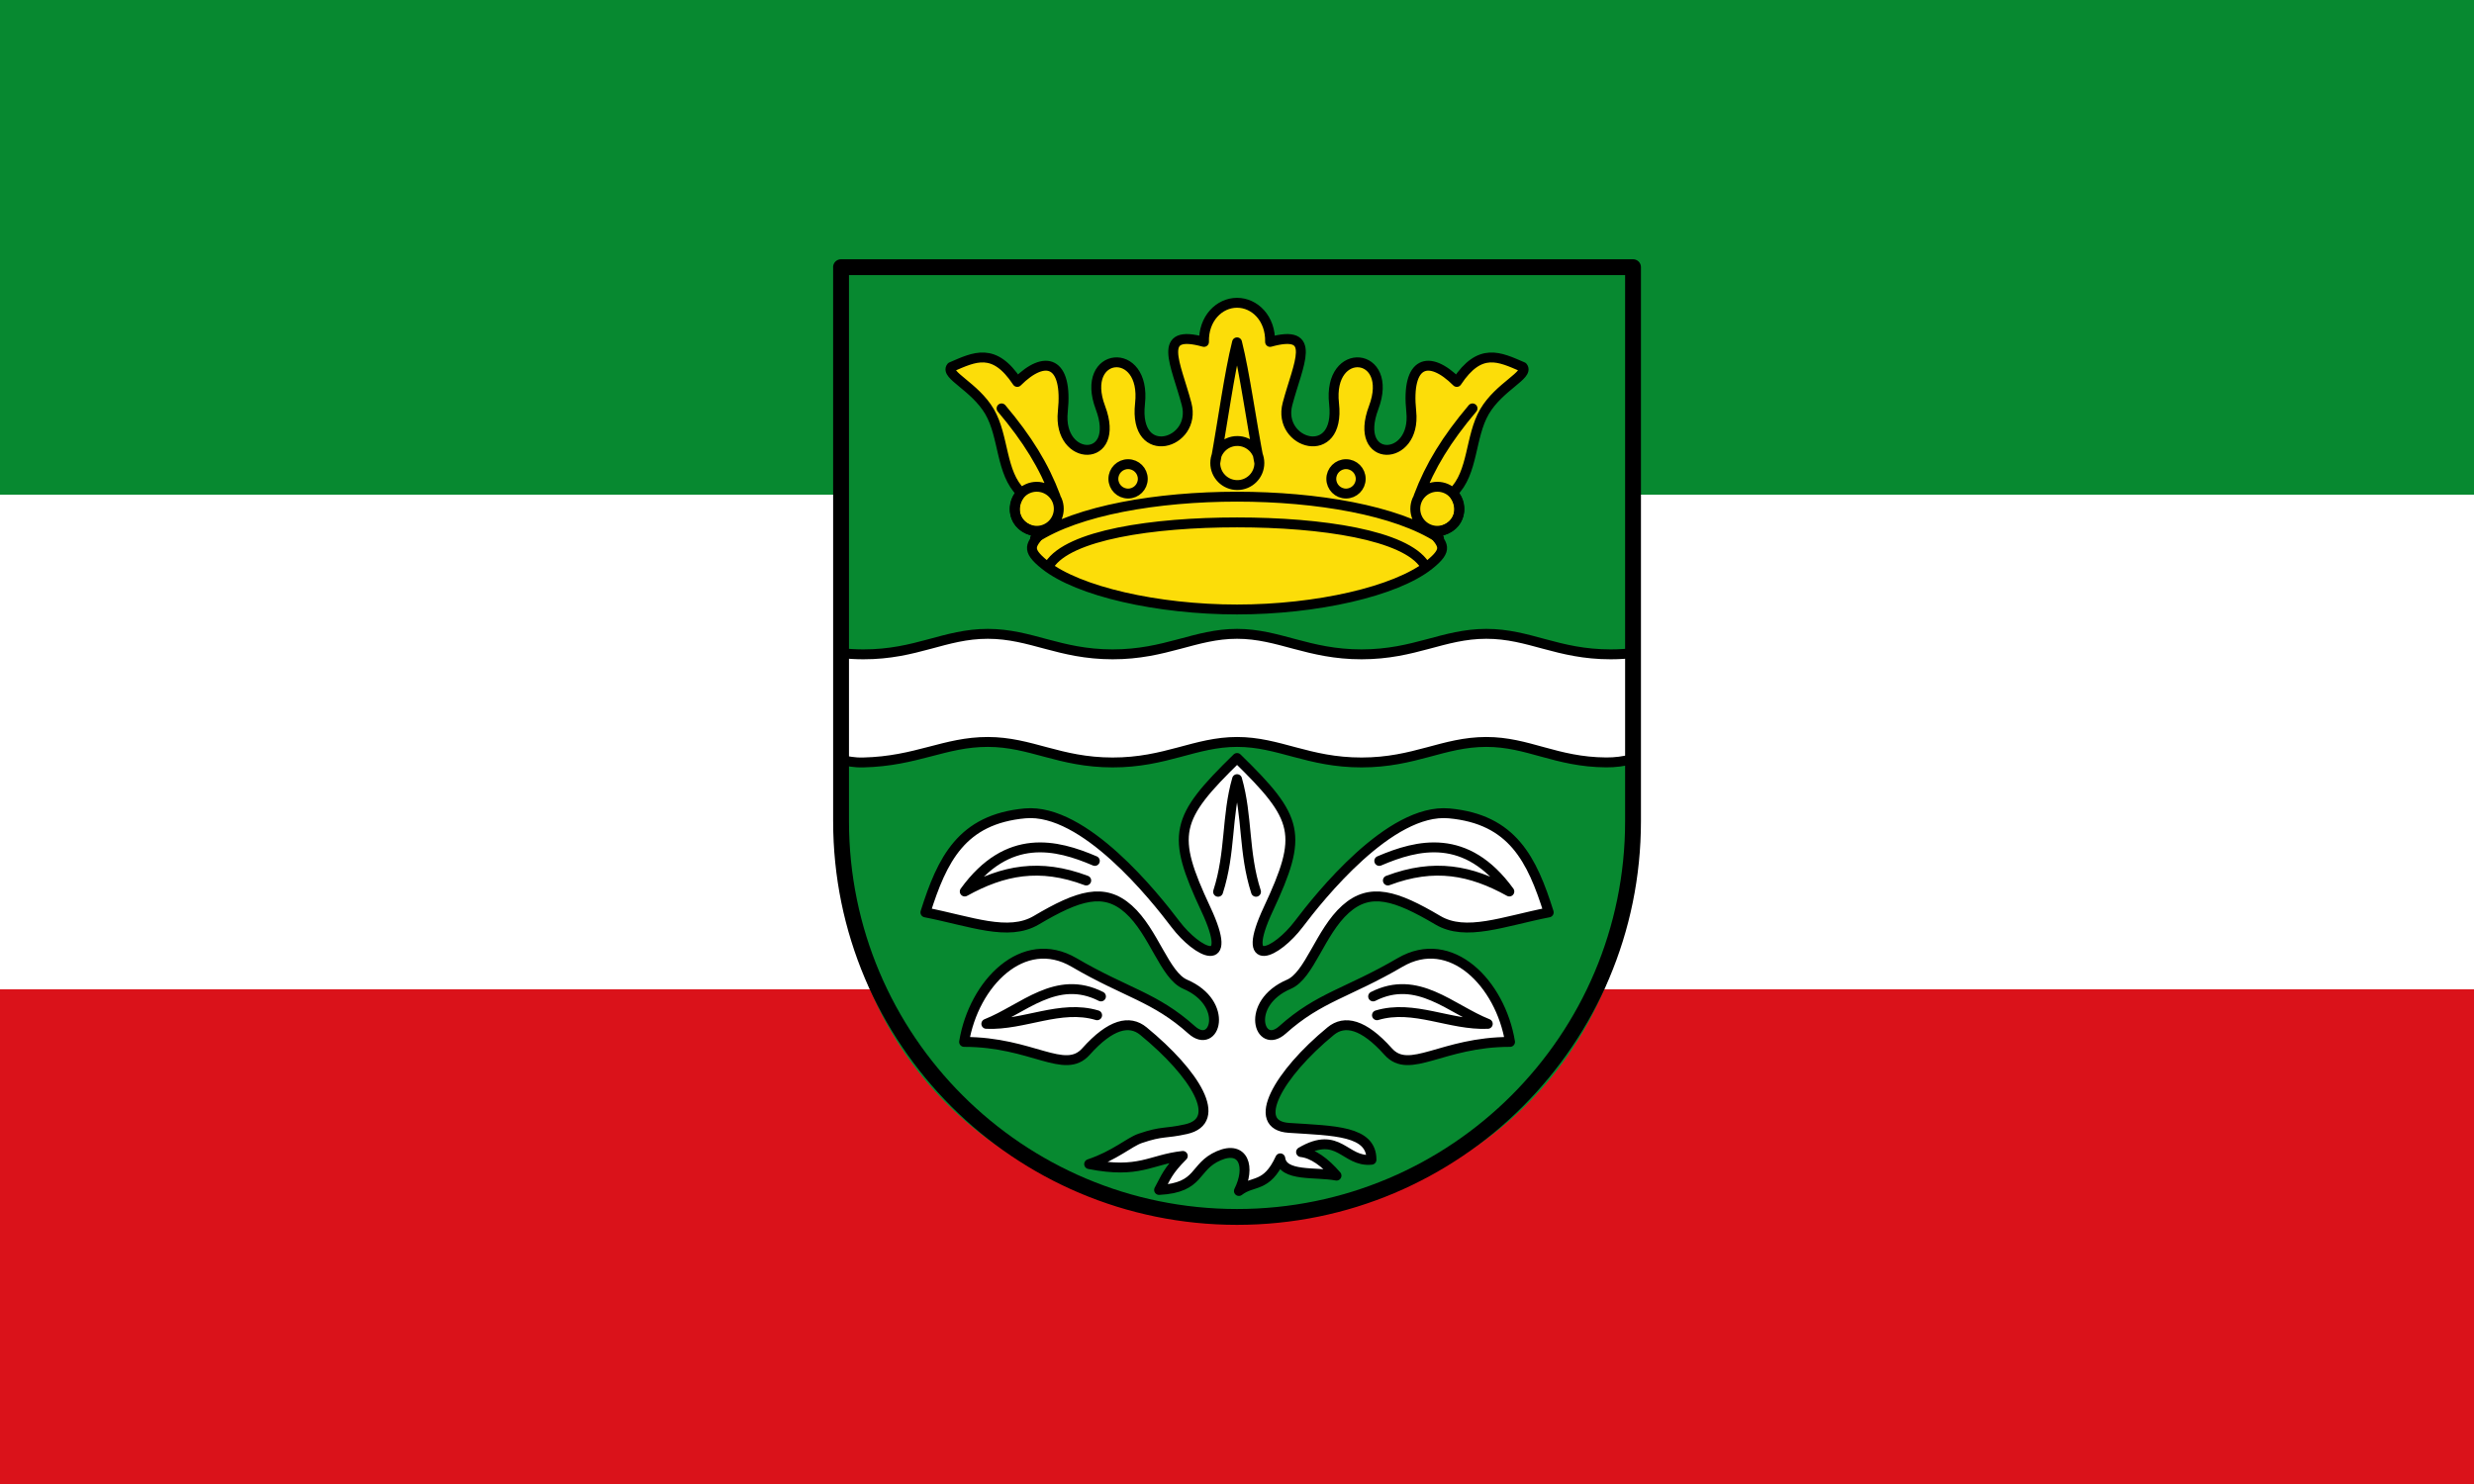
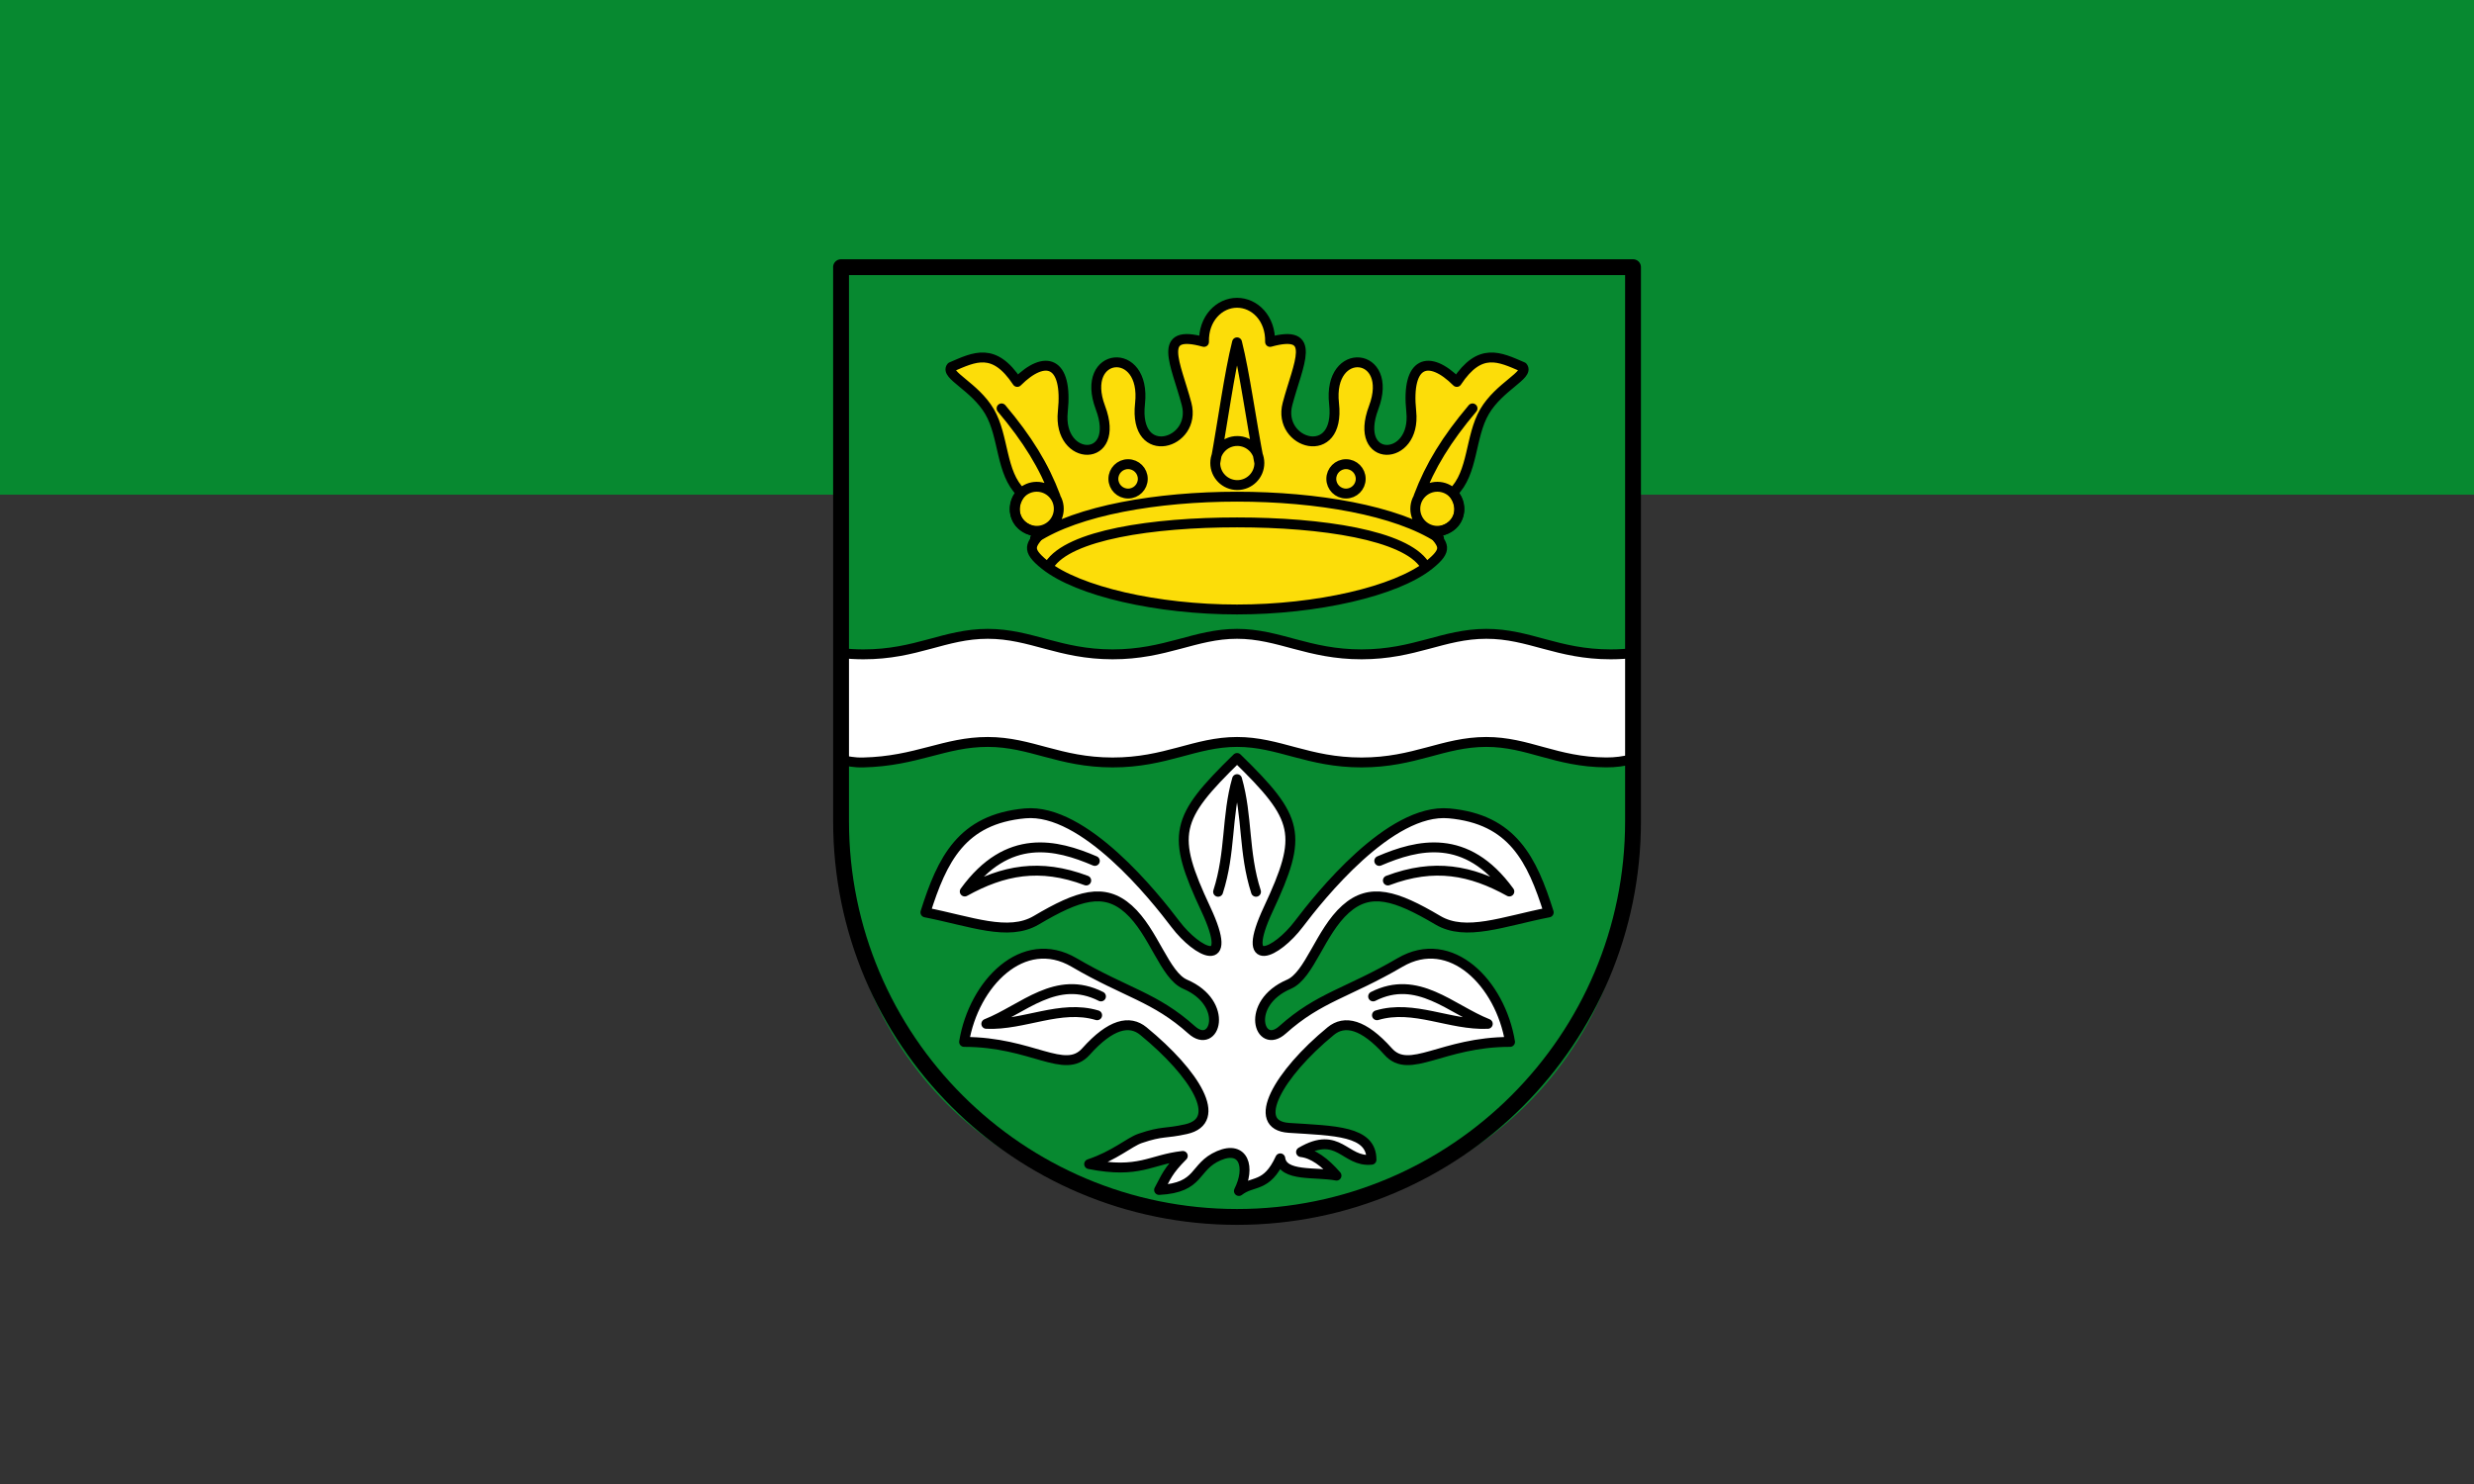
<svg xmlns="http://www.w3.org/2000/svg" height="300" width="500">
  <rect width="100%" height="100%" fill="#333333" stroke="none" />
-   <path d="m0 200h500v100h-500z" fill="#da121a" />
  <path d="m0 0h500v100h-500z" fill="#078930" />
-   <path d="m0 100h500v100h-500z" fill="#fff" />
  <path d="m169.98 54.01h160.07v116c0 44-34.01 76-80.03 76-46.02 0-80.03-32-80.03-76z" fill="#078930" />
  <g stroke-linejoin="round" stroke-linecap="round">
    <g stroke-width="2">
      <g stroke="#000">
        <path d="m243.33 69.12c-9.73-2.711-5.678 4.387-3.521 12.539 2.157 8.153-10.741 11.881-9.41-.05 1.331-11.931-12.295-10.598-8 .8 4.291 11.398-8.679 11.09-7.603.8 1.076-10.293-3.602-11.6-9.204-6-4.695-7.095-8.621-5.055-13.317-3.03-1.34 1.609 4.747 3.965 7.714 9.03 2.967 5.065 2.213 12.372 6.403 16.4-2.432 2.93-1.603 7.6 4 8-1.853 2.516-3.284 3.358.808 6.608 6.74 5.352 22.74 8.992 38.808 8.992 16.07 0 32.07-3.639 38.808-8.992 4.092-3.25 2.661-4.092.808-6.608 5.604-.4 6.433-5.07 4-8 4.19-4.03 3.435-11.335 6.403-16.4 2.967-5.065 9.05-7.421 7.714-9.03-4.695-2.025-8.621-4.065-13.317 3.03-5.602-5.6-10.28-4.293-9.204 6 1.076 10.293-11.895 10.598-7.603-.8 4.291-11.398-9.334-12.731-8-.8 1.33 11.931-11.567 8.203-9.41.05 2.157-8.153 6.209-15.25-3.521-12.539.126-4.711-3.075-7.911-6.677-7.911-3.601 0-6.803 3.2-6.677 7.911z" fill="#fcdd09" />
        <path d="m202.42 82.56c5.23 6.196 8.564 11.615 10.897 17.81m-4.126 8.436c8.641-5.641 24.704-8.4 40.817-8.4 16.11 0 32.18 2.759 40.817 8.4m-81.3-10.403c-2.461 0-4.457 1.994-4.457 4.455 0 2.46 1.995 4.455 4.457 4.455 2.461 0 4.457-1.994 4.457-4.455 0-2.46-1.995-4.455-4.457-4.455m18.462-4.569c-1.641 0-2.971 1.33-2.971 2.97 0 1.64 1.33 2.97 2.971 2.97 1.641 0 2.971-1.33 2.971-2.97 0-1.64-1.33-2.97-2.971-2.97m69.61-11.275c-5.23 6.196-8.564 11.615-10.897 17.81m1.235 13.846c-3.894-6.05-20.794-8.61-37.927-8.61-17.13 0-34.03 2.557-37.927 8.61m78.41-15.813c2.461 0 4.457 1.994 4.457 4.455 0 2.46-1.995 4.455-4.457 4.455-2.461 0-4.457-1.994-4.457-4.455 0-2.46 1.995-4.455 4.457-4.455m-18.462-4.569c1.641 0 2.971 1.33 2.971 2.97 0 1.64-1.33 2.97-2.971 2.97-1.641 0-2.971-1.33-2.971-2.97 0-1.64 1.33-2.97 2.971-2.97m-17.512-.228c-1.71-8.8-2.911-18-4.511-24.4-1.601 6.4-2.801 15.6-4.402 24.4m4.457-4.455c2.461 0 4.457 1.994 4.457 4.455 0 2.46-1.995 4.455-4.457 4.455-2.461 0-4.457-1.994-4.457-4.455 0-2.46 1.995-4.455 4.457-4.455" fill="none" />
      </g>
      <path d="m277.18 234.45c-5.44.562-6.59-6.05-14.236-1.551 2.389.276 4.778 1.996 7.167 4.76-4.233-.808-10.854.292-11.364-3.493-2.788 6.082-5.575 4.4-8.363 6.6 2.432-4.851.948-9.274-4.04-7.142-5.235 2.238-3.549 6.479-12.09 6.933 1.437-2.642 1.756-3.838 4.793-6.88-6.62.732-8.727 3.659-18.927 1.653 5.222-1.745 8.098-4.444 10.318-5.203 4.554-1.555 4.948-.893 9.269-1.861 7.668-1.718 1.93-11.159-8.623-19.823-2.791-2.292-6.597-1.474-11.611 4.138-4.319 4.834-10.884-1.974-24.627-1.953 1.947-11.82 11.939-22.08 22.23-16.06 10.585 6.191 16.313 6.959 23.768 13.639 4.679 4.192 7.751-5.332-1.32-9.24-4.165-1.794-6.318-10.599-11.444-15.179-4.964-4.436-10.135-2.795-18.642 2.238-5.654 3.345-13.185.232-22.41-1.578 3.38-10.691 7.307-18.846 20.14-20.02 11.95-1.092 26.21 16.876 30.382 22.385 4.452 5.873 12.07 9.625 6.151-3.03-7.085-15.15-6.251-18.3 6.314-30.551 12.565 12.252 13.399 15.397 6.314 30.551-5.915 12.651 1.699 8.9 6.151 3.03 4.176-5.509 18.432-23.477 30.382-22.385 12.837 1.173 16.765 9.328 20.14 20.02-9.226 1.81-16.756 4.923-22.41 1.578-8.507-5.03-13.679-6.673-18.642-2.238-5.126 4.58-7.279 13.385-11.444 15.179-9.07 3.907-6 13.432-1.32 9.24 7.456-6.68 13.183-7.448 23.768-13.639 10.289-6.02 20.281 4.239 22.23 16.06-13.743-.021-20.308 6.787-24.627 1.953-5.01-5.612-8.82-6.429-11.611-4.138-10.553 8.665-16.443 19.04-8.438 19.563 9.228.6 16.704.559 16.673 6.444z" fill="#fff" stroke="#000001" />
      <g stroke="#000">
        <path d="m246.18 180.28c2.575-7.983 1.667-15.235 3.831-22.769 2.164 7.534 1.256 14.786 3.831 22.769m-32.575-6.24c-7.744-3.32-17.597-5.804-26.29 6.182 7.756-4.292 15.14-5.77 24.551-2.222m2.979 23.435c-9.01-4.554-15.674 2.566-23.17 5.542 7.626.346 14.954-3.968 22.395-1.738m57.02-31.2c7.744-3.32 17.597-5.804 26.29 6.182-7.756-4.292-15.14-5.77-24.551-2.222m-2.979 23.435c9-4.554 15.674 2.566 23.17 5.542-7.626.346-14.954-3.968-22.395-1.738" fill="none" />
        <path d="m300.37 149.99c-8.732.011-14.384 4.132-25.18 4.145-10.795.013-16.72-4.155-25.18-4.145-8.459-.001-14.384 4.158-25.18 4.145-10.795-.013-16.447-4.134-25.18-4.145-8.732-.011-14.384 3.893-25.18 4.145-1.979.046-2.997-.263-4.581-.491l.272-21.606c1.313.151 2.734.24 4.309.242 10.795.013 16.447-4.156 25.18-4.145 8.732.011 14.384 4.132 25.18 4.145 10.795.013 16.72-4.155 25.18-4.145 8.459-.001 14.384 4.158 25.18 4.145 10.795-.013 16.447-4.134 25.18-4.145 8.732-.011 14.384 4.158 25.18 4.145 1.743-.002 3.297-.111 4.725-.293l-.38 21.473c-1.695.442-3.461.678-5.276.666-10.198-.065-15.77-4.146-24.25-4.136z" fill="#fff" />
      </g>
    </g>
    <path d="m169.98 54.01v112c0 44.18 35.832 80 80.03 80 44.2 0 80.03-35.817 80.03-80v-112h-160.07" fill="none" stroke="#000" stroke-width="3.201" />
  </g>
</svg>